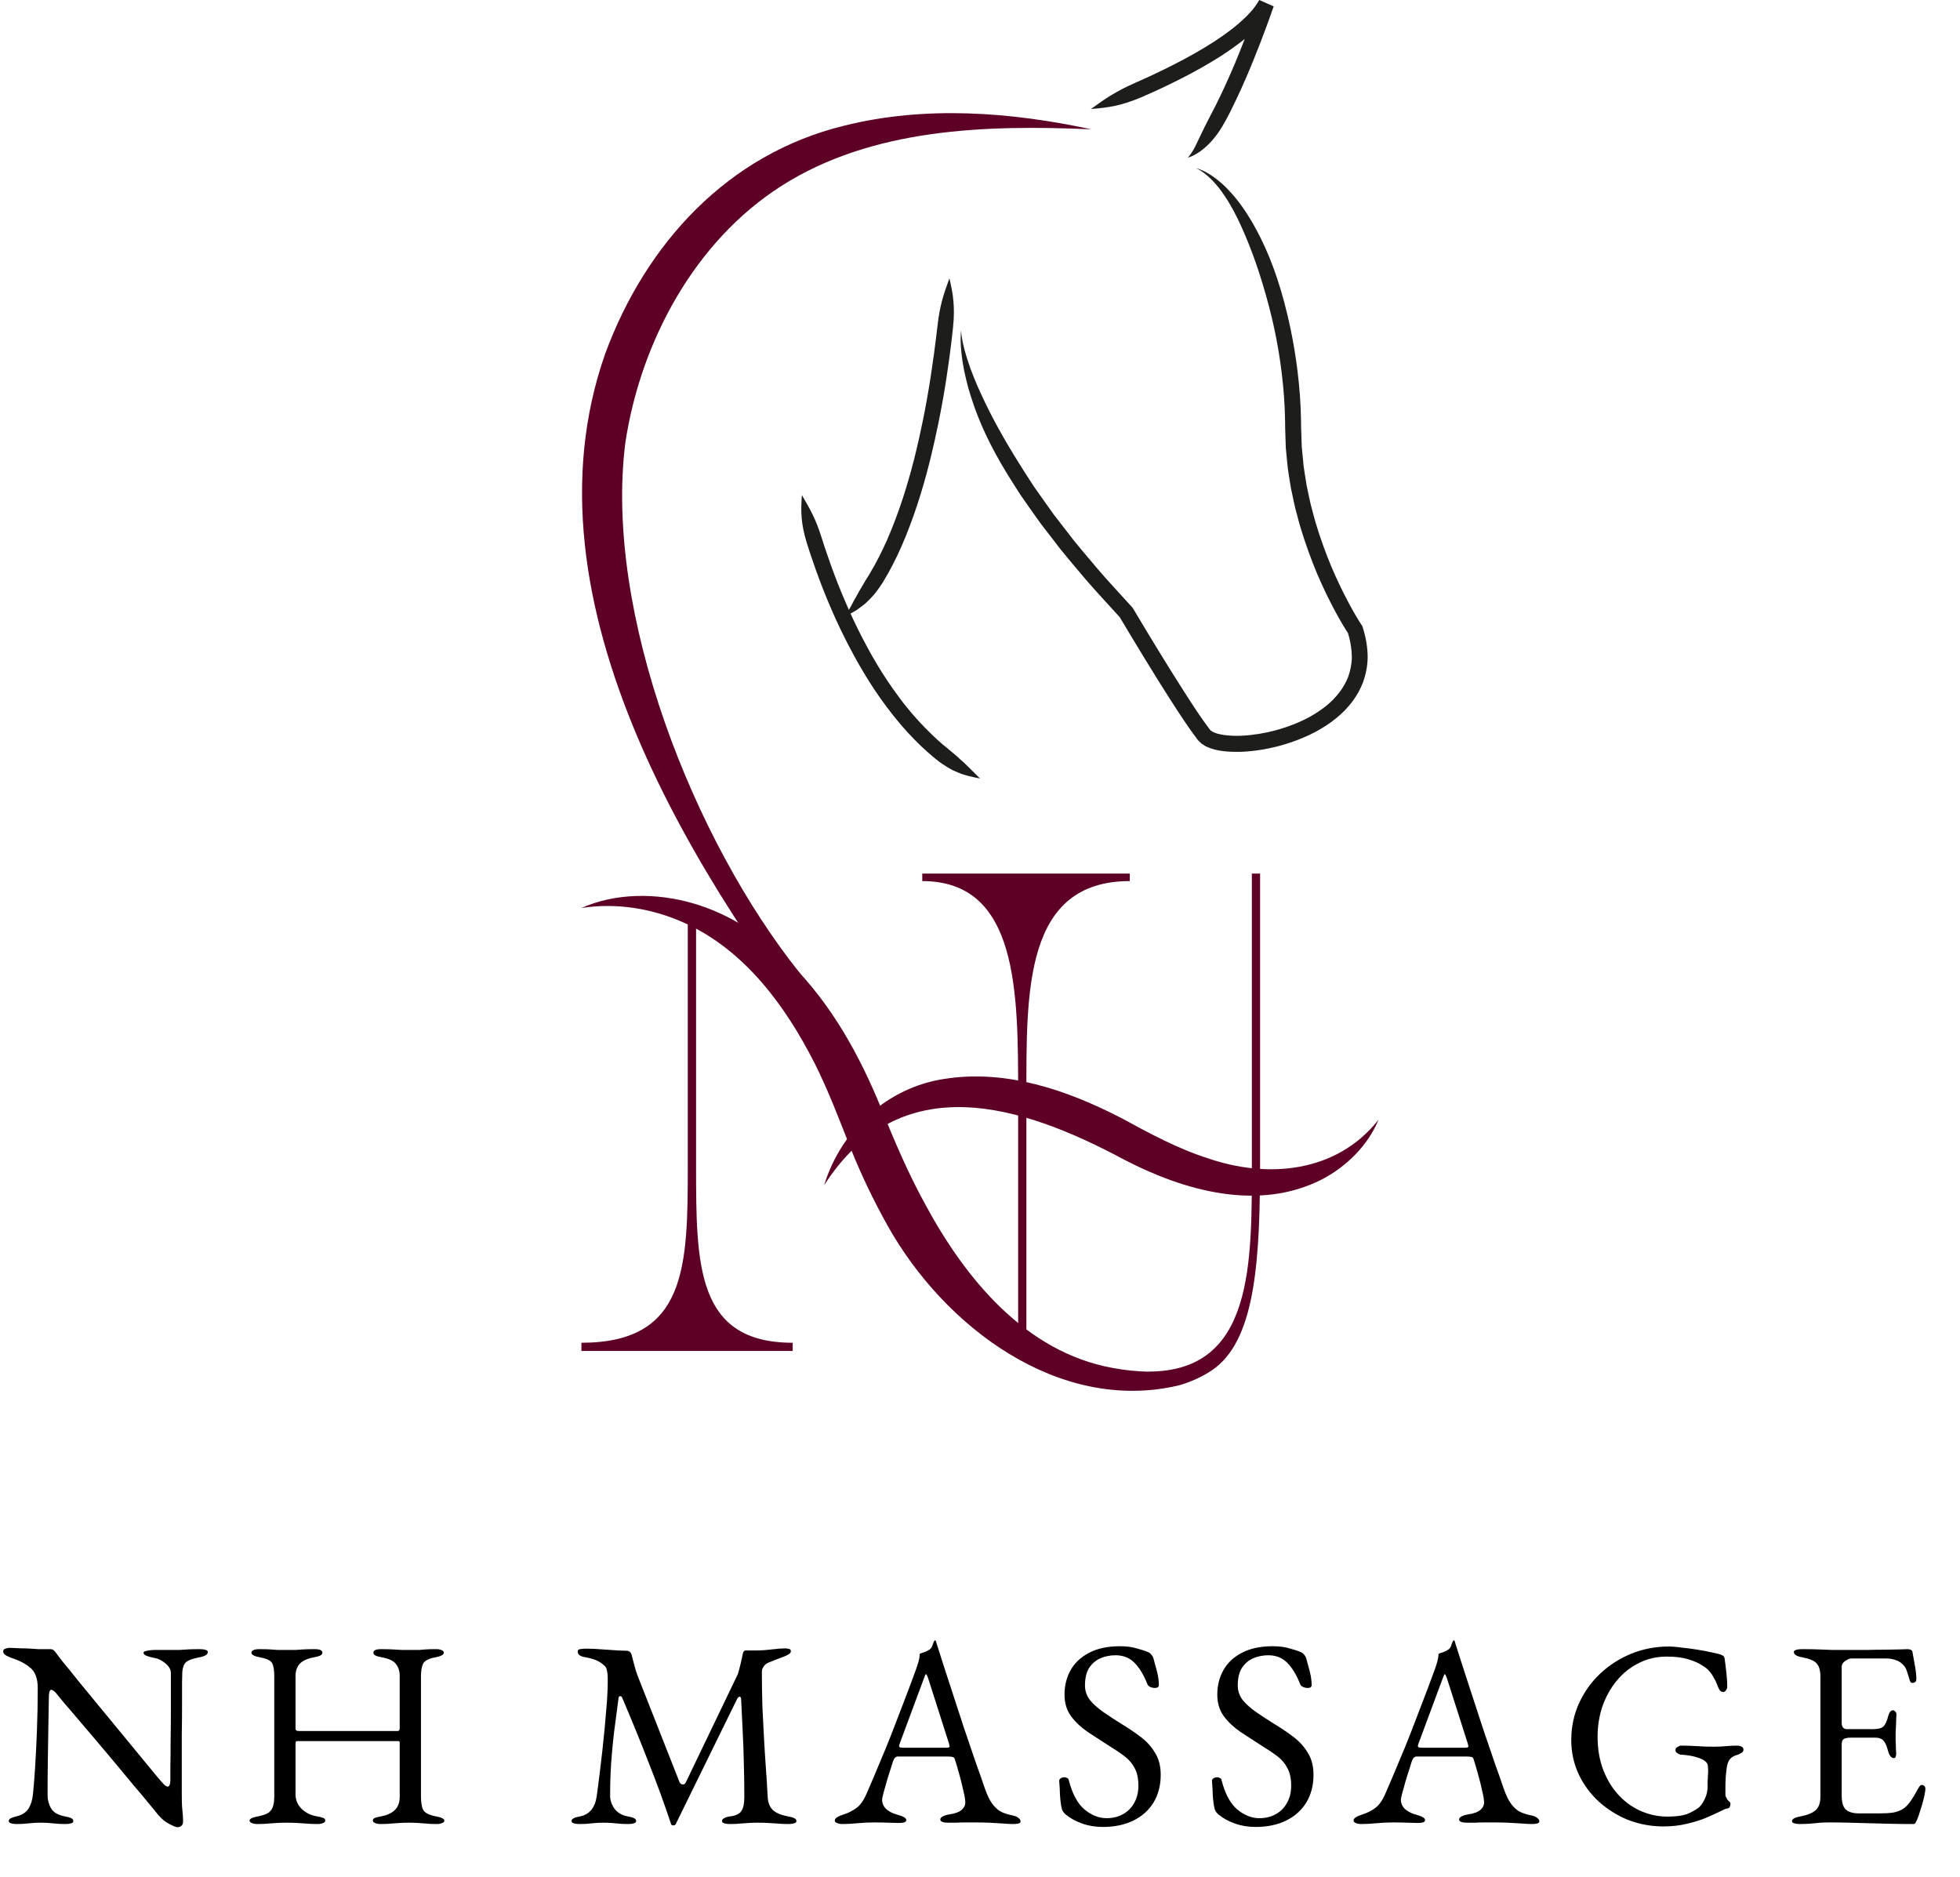
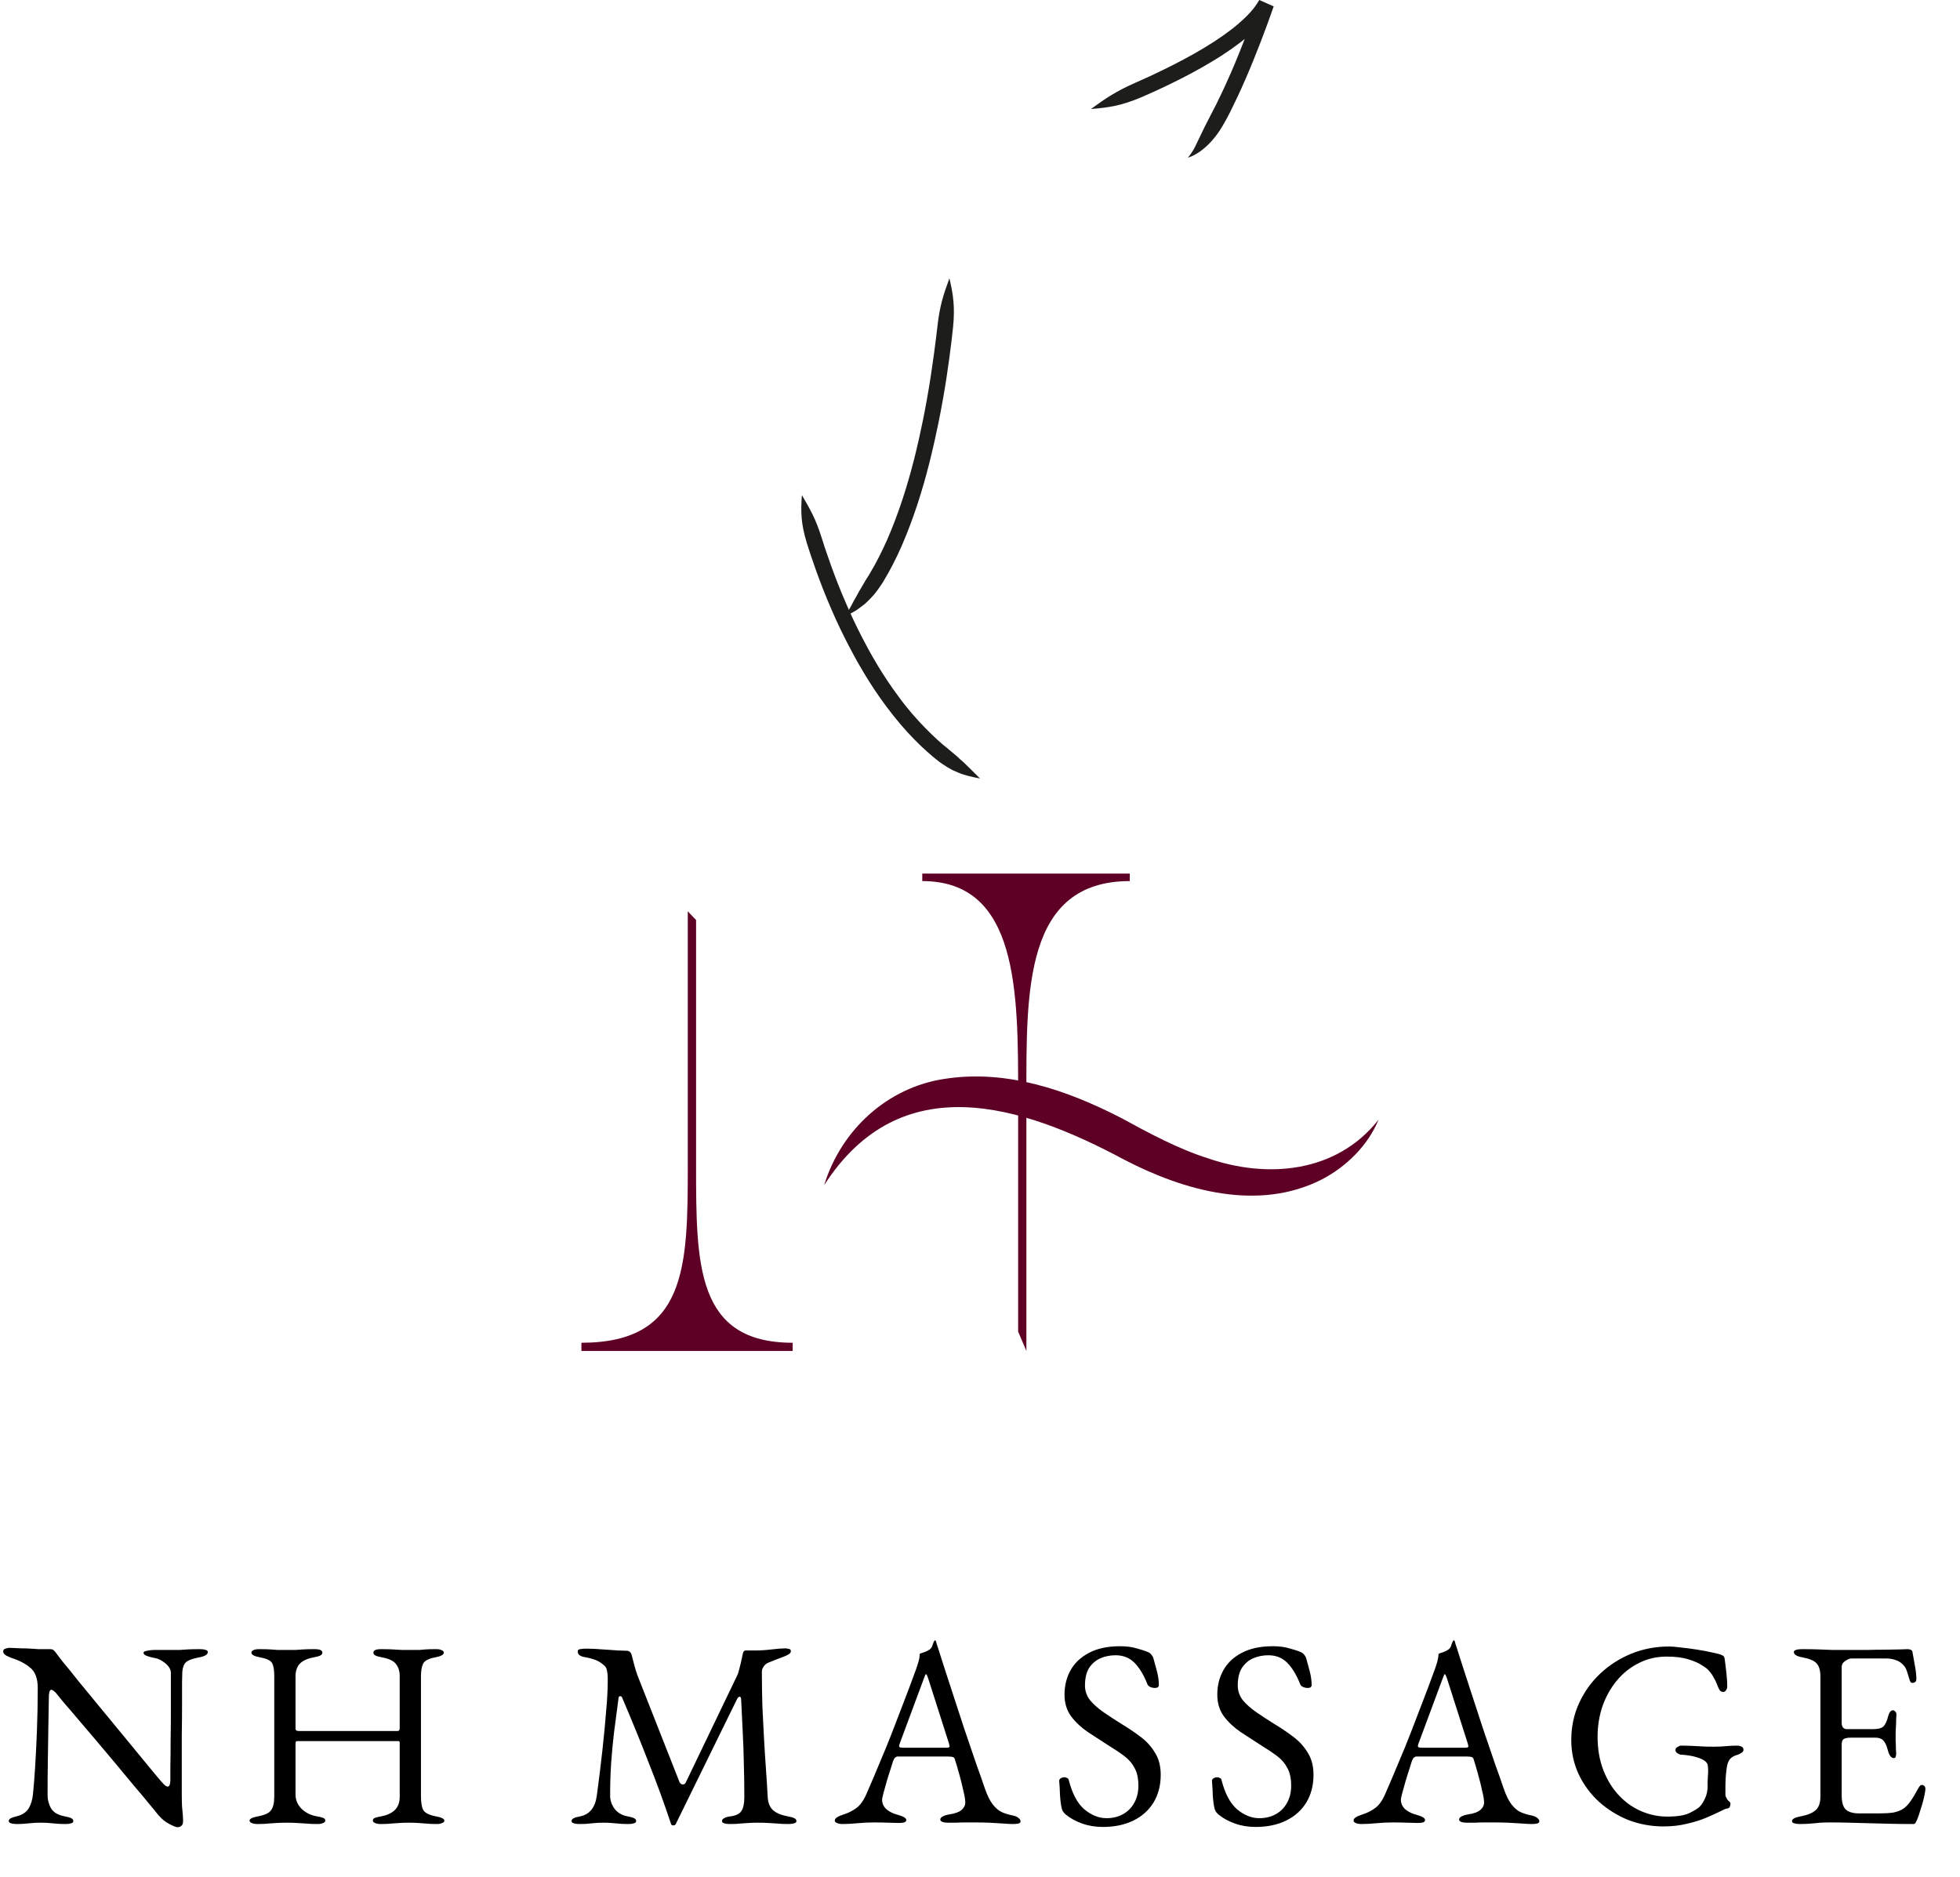
<svg xmlns="http://www.w3.org/2000/svg" width="118" height="113" viewBox="0 0 118 113" fill="none">
  <path d="M65.666 6.563C66.783 6.476 67.535 6.355 68.734 5.846C69.382 5.568 71.321 4.707 72.998 3.686C73.842 3.182 74.611 2.63 75.15 2.169C75.689 1.708 75.998 1.347 75.998 1.347C75.998 1.347 76.015 1.326 76.111 1.217C76.163 1.165 76.224 1.078 76.315 0.956C76.406 0.839 76.51 0.674 76.645 0.456L75.78 0.074C75.689 0.343 75.176 1.791 74.567 3.282C73.968 4.777 73.237 6.29 72.946 6.816C72.651 7.372 72.438 7.811 72.238 8.233C72.029 8.65 71.881 9.067 71.516 9.489C71.79 9.415 72.02 9.271 72.238 9.128C72.446 8.976 72.638 8.815 72.811 8.632C73.164 8.272 73.472 7.841 73.785 7.263C74.098 6.716 74.846 5.159 75.454 3.642C76.072 2.13 76.584 0.669 76.68 0.383L75.815 0C75.711 0.165 75.632 0.3 75.554 0.396C75.48 0.496 75.428 0.565 75.385 0.609C75.302 0.704 75.289 0.722 75.289 0.722C75.289 0.722 75.028 1.03 74.537 1.447C74.046 1.869 73.32 2.386 72.507 2.873C70.895 3.851 68.986 4.703 68.356 4.981C67.187 5.494 66.578 5.911 65.67 6.568L65.666 6.563Z" fill="#1D1D1B" />
-   <path d="M57.863 19.886C57.811 20.312 57.837 20.729 57.872 21.129C57.894 21.329 57.911 21.529 57.942 21.72C57.976 21.916 58.007 22.107 58.042 22.294C58.12 22.672 58.211 23.042 58.311 23.411C58.424 23.772 58.533 24.142 58.663 24.502C59.18 25.954 59.915 27.415 61.028 29.153C61.145 29.336 61.28 29.553 61.441 29.797C61.61 30.035 61.797 30.305 62.001 30.601C62.21 30.892 62.436 31.213 62.675 31.548C62.927 31.874 63.197 32.222 63.479 32.587C64.027 33.326 64.688 34.069 65.344 34.86C66.013 35.643 66.748 36.412 67.452 37.199L67.387 37.112C68.408 38.824 69.456 40.55 70.486 42.163C71.008 42.967 71.507 43.745 72.059 44.475L72.112 44.545C72.138 44.575 72.172 44.605 72.199 44.636C72.259 44.692 72.329 44.766 72.39 44.801L72.581 44.923C72.646 44.953 72.707 44.979 72.768 45.005C73.016 45.11 73.251 45.157 73.481 45.197C73.937 45.266 74.368 45.27 74.776 45.258C76.406 45.175 77.701 44.74 78.575 44.358C78.793 44.262 78.988 44.171 79.153 44.08C79.318 43.997 79.457 43.914 79.57 43.845C79.796 43.714 79.909 43.632 79.909 43.632C79.909 43.632 79.975 43.588 80.14 43.471C80.301 43.349 80.566 43.158 80.922 42.806C81.266 42.45 81.726 41.928 82.061 41.076C82.209 40.646 82.331 40.146 82.339 39.576C82.339 39.011 82.244 38.398 82.039 37.76L82.022 37.703L81.983 37.642C81.574 37.021 80.857 35.76 80.166 34.143C79.827 33.33 79.492 32.426 79.205 31.461C79.132 31.222 79.075 30.974 79.005 30.727C78.936 30.479 78.875 30.231 78.823 29.975C78.771 29.723 78.714 29.466 78.662 29.214C78.623 28.957 78.579 28.697 78.54 28.44C78.493 28.184 78.466 27.923 78.445 27.662C78.419 27.401 78.397 27.145 78.371 26.889C78.362 26.632 78.353 26.371 78.345 26.119C78.345 25.993 78.336 25.863 78.332 25.737C78.332 25.606 78.332 25.471 78.327 25.341C78.314 24.289 78.232 23.281 78.119 22.364C77.897 20.521 77.541 19.038 77.319 18.204C76.784 16.2 76.145 14.683 75.367 13.344C74.972 12.679 74.541 12.053 74.002 11.484C73.742 11.197 73.442 10.928 73.116 10.689C72.79 10.45 72.416 10.236 72.003 10.123C72.39 10.306 72.703 10.571 72.977 10.849C73.246 11.132 73.485 11.423 73.689 11.736C74.111 12.349 74.442 12.992 74.746 13.666C75.354 15.018 75.885 16.5 76.397 18.443C76.61 19.252 76.954 20.695 77.167 22.477C77.275 23.368 77.354 24.341 77.367 25.354C77.367 25.48 77.367 25.606 77.371 25.737C77.375 25.871 77.38 26.006 77.384 26.141C77.393 26.41 77.401 26.68 77.41 26.954C77.436 27.223 77.462 27.497 77.489 27.767C77.514 28.04 77.541 28.31 77.588 28.579C77.632 28.849 77.675 29.118 77.719 29.388C77.775 29.653 77.832 29.918 77.888 30.183C77.941 30.448 78.006 30.709 78.08 30.966C78.149 31.222 78.21 31.479 78.288 31.731C78.588 32.73 78.936 33.669 79.284 34.513C80.005 36.195 80.731 37.477 81.192 38.172L81.135 38.055C81.309 38.603 81.383 39.107 81.387 39.559C81.379 40.011 81.287 40.398 81.17 40.737C80.909 41.402 80.535 41.828 80.249 42.128C79.949 42.423 79.723 42.589 79.579 42.693C79.436 42.793 79.379 42.832 79.379 42.832C79.379 42.832 79.279 42.906 79.084 43.019C78.988 43.08 78.866 43.149 78.714 43.228C78.566 43.306 78.393 43.388 78.197 43.475C77.415 43.819 76.202 44.219 74.741 44.292C74.381 44.306 74.002 44.297 73.637 44.24C73.459 44.21 73.277 44.171 73.133 44.11C73.098 44.093 73.059 44.08 73.025 44.066C72.998 44.049 72.972 44.032 72.942 44.014C72.907 44.001 72.907 43.98 72.885 43.967C72.877 43.958 72.868 43.958 72.859 43.945L72.811 43.884C72.303 43.215 71.799 42.437 71.29 41.641C70.269 40.046 69.225 38.325 68.208 36.621L68.182 36.582L68.143 36.538C67.448 35.764 66.722 35.004 66.066 34.23C65.418 33.452 64.766 32.717 64.227 31.991C63.953 31.635 63.688 31.296 63.44 30.974C63.205 30.644 62.984 30.331 62.779 30.044C62.575 29.757 62.393 29.492 62.227 29.262C62.071 29.023 61.936 28.81 61.823 28.636C60.732 26.941 59.95 25.572 59.302 24.228C59.137 23.894 58.998 23.555 58.837 23.22C58.698 22.881 58.554 22.538 58.424 22.186C58.363 22.007 58.302 21.829 58.242 21.646C58.181 21.464 58.133 21.277 58.076 21.086C57.976 20.703 57.881 20.308 57.859 19.877L57.863 19.886Z" fill="#1D1D1B" />
  <path d="M48.279 29.796C48.201 30.814 48.222 31.509 48.557 32.635C48.74 33.248 49.344 35.065 50.052 36.677C50.744 38.294 51.539 39.694 51.539 39.694C51.539 39.694 51.587 39.781 51.674 39.937C51.765 40.089 51.895 40.311 52.052 40.58C52.373 41.111 52.83 41.828 53.365 42.536C53.895 43.249 54.495 43.962 55.055 44.523C55.608 45.092 56.107 45.51 56.364 45.714C56.594 45.909 56.82 46.053 57.033 46.183C57.142 46.248 57.246 46.309 57.346 46.361C57.455 46.409 57.559 46.457 57.663 46.501C58.076 46.679 58.507 46.77 59.002 46.866C58.641 46.501 58.346 46.218 58.037 45.914C57.959 45.84 57.881 45.77 57.794 45.701C57.716 45.623 57.633 45.549 57.542 45.47C57.359 45.318 57.168 45.157 56.955 44.979C56.472 44.61 55.121 43.354 54.125 41.971C53.612 41.293 53.173 40.606 52.86 40.094C52.708 39.833 52.582 39.624 52.495 39.472C52.413 39.32 52.365 39.237 52.365 39.237C52.365 39.237 51.596 37.886 50.926 36.303C50.235 34.734 49.644 32.952 49.461 32.357C49.118 31.257 48.788 30.679 48.275 29.801L48.279 29.796Z" fill="#1D1D1B" />
  <path d="M57.164 16.739C56.798 17.738 56.577 18.404 56.442 19.608C56.368 20.26 56.133 22.215 55.812 23.993C55.503 25.771 55.103 27.362 55.103 27.362C55.103 27.362 54.729 28.957 54.134 30.648C53.834 31.491 53.491 32.361 53.147 33.065C52.978 33.421 52.813 33.734 52.669 33.999C52.521 34.256 52.4 34.464 52.321 34.603C52.161 34.847 52.03 35.077 51.908 35.286C51.778 35.49 51.669 35.69 51.565 35.886C51.452 36.073 51.348 36.268 51.243 36.477C51.13 36.672 51.009 36.881 50.874 37.111C51.109 36.99 51.326 36.877 51.535 36.751C51.73 36.616 51.917 36.477 52.104 36.325C52.278 36.168 52.447 35.99 52.621 35.794C52.791 35.594 52.947 35.36 53.126 35.099C53.212 34.951 53.343 34.73 53.499 34.46C53.651 34.182 53.825 33.847 54.004 33.478C54.364 32.734 54.721 31.835 55.029 30.961C55.642 29.218 56.02 27.588 56.02 27.588C56.02 27.588 56.429 25.967 56.746 24.159C57.077 22.355 57.311 20.373 57.377 19.707C57.498 18.486 57.398 17.773 57.155 16.739H57.164Z" fill="#1D1D1B" />
  <path d="M41.907 55.385V70.146C41.907 76.144 41.907 80.835 47.723 80.835V81.33H35.004V80.835C41.364 80.835 41.407 76.236 41.407 70.146V54.863" fill="#5E0026" />
  <path d="M61.297 80.165V65.956C61.297 59.688 61.297 53.042 55.525 53.042V52.59H68.017V53.042C61.658 53.042 61.793 59.688 61.793 65.956V81.326" fill="#5E0026" />
  <path d="M83 67.395C82.352 68.973 81.048 70.233 79.605 70.99C75.785 72.954 71.299 71.694 67.687 69.816C61.536 66.517 54.234 64.174 49.618 71.346C50.674 67.93 53.504 65.456 56.846 64.952C60.567 64.361 64.231 65.613 67.535 67.321C69.208 68.234 70.934 69.164 72.733 69.734C76.271 70.951 80.448 70.642 83 67.399V67.395Z" fill="#5E0026" />
-   <path d="M73.203 82.317C75.615 80.408 75.863 75.697 75.863 69.794V52.59H75.367V69.794C75.367 76.062 75.502 82.569 69.143 82.569V82.577C68.43 82.56 67.722 82.49 67.013 82.356C61.736 81.408 58.12 76.983 55.703 72.502C54.673 70.628 53.834 68.659 53.034 66.677C51.735 63.5 50.052 60.457 47.588 57.993C45.949 56.354 43.932 55.007 41.69 54.372C39.525 53.746 37.065 53.746 35 54.663C37.117 54.328 39.316 54.694 41.251 55.58C44.849 57.223 47.284 60.553 49.035 63.991C49.857 65.621 50.561 67.473 51.23 69.181C51.865 70.754 52.6 72.289 53.43 73.771C56.846 79.887 63.753 85.081 70.921 83.412C71.29 83.325 72.398 82.951 73.194 82.321L73.203 82.317Z" fill="#5E0026" />
-   <path d="M50.922 64.548C41.985 53.151 31.14 36.316 36.439 21.286C38.882 14.662 43.815 9.276 50.818 7.568C55.708 6.342 60.871 6.746 65.709 7.785C59.354 7.507 52.508 7.716 47.058 11.184C41.807 14.527 38.564 20.595 37.647 26.654C36.356 36.951 41.776 50.604 48.153 58.58C51.7 63.018 48.54 60.214 49.844 62.57L50.917 64.552L50.922 64.548Z" fill="#5E0026" />
  <path d="M10.688 110C10.592 110 10.4 109.92 10.112 109.76C9.835 109.6 9.568 109.344 9.312 108.992C9.269 108.939 9.136 108.779 8.912 108.512C8.699 108.245 8.421 107.915 8.08 107.52C7.749 107.115 7.387 106.677 6.992 106.208C6.597 105.739 6.203 105.269 5.808 104.8C5.413 104.331 5.045 103.899 4.704 103.504C4.363 103.099 4.075 102.763 3.84 102.496C3.616 102.219 3.477 102.048 3.424 101.984C3.349 101.888 3.285 101.824 3.232 101.792C3.179 101.749 3.131 101.728 3.088 101.728C3.035 101.728 2.997 101.771 2.976 101.856C2.955 101.931 2.944 102 2.944 102.064C2.933 102.587 2.923 103.189 2.912 103.872C2.901 104.555 2.891 105.259 2.88 105.984C2.869 106.709 2.864 107.403 2.864 108.064C2.864 108.352 2.933 108.619 3.072 108.864C3.221 109.109 3.493 109.269 3.888 109.344C4.069 109.376 4.203 109.413 4.288 109.456C4.373 109.499 4.416 109.557 4.416 109.632C4.416 109.696 4.373 109.739 4.288 109.76C4.203 109.792 4.091 109.808 3.952 109.808C3.664 109.808 3.445 109.797 3.296 109.776C3.157 109.765 3.029 109.755 2.912 109.744C2.805 109.733 2.651 109.728 2.448 109.728C2.256 109.728 2.107 109.733 2 109.744C1.893 109.755 1.771 109.765 1.632 109.776C1.493 109.797 1.28 109.808 0.992 109.808C0.853 109.808 0.741 109.792 0.656 109.76C0.571 109.739 0.528 109.696 0.528 109.632C0.528 109.557 0.571 109.499 0.656 109.456C0.741 109.413 0.875 109.371 1.056 109.328C1.365 109.243 1.589 109.088 1.728 108.864C1.867 108.629 1.952 108.347 1.984 108.016C2.027 107.611 2.069 107.077 2.112 106.416C2.155 105.744 2.192 104.997 2.224 104.176C2.256 103.344 2.272 102.491 2.272 101.616C2.272 101.051 2.123 100.645 1.824 100.4C1.536 100.155 1.157 99.957 0.688 99.808C0.645 99.787 0.549 99.744 0.4 99.68C0.261 99.605 0.192 99.52 0.192 99.424C0.192 99.328 0.24 99.269 0.336 99.248C0.432 99.216 0.507 99.2 0.56 99.2C0.869 99.211 1.12 99.221 1.312 99.232C1.504 99.232 1.675 99.237 1.824 99.248C1.973 99.259 2.139 99.269 2.32 99.28C2.501 99.28 2.736 99.28 3.024 99.28C3.12 99.28 3.195 99.307 3.248 99.36C3.301 99.413 3.355 99.477 3.408 99.552C3.451 99.616 3.589 99.797 3.824 100.096C4.069 100.384 4.368 100.752 4.72 101.2C5.083 101.637 5.477 102.117 5.904 102.64C6.331 103.152 6.757 103.669 7.184 104.192C7.611 104.704 8.005 105.184 8.368 105.632C8.731 106.069 9.029 106.432 9.264 106.72C9.509 107.008 9.653 107.179 9.696 107.232C9.739 107.275 9.797 107.339 9.872 107.424C9.957 107.509 10.032 107.552 10.096 107.552C10.192 107.552 10.245 107.44 10.256 107.216C10.256 107.067 10.256 106.784 10.256 106.368C10.267 105.941 10.272 105.429 10.272 104.832C10.283 104.224 10.288 103.568 10.288 102.864C10.288 102.16 10.288 101.44 10.288 100.704C10.277 100.491 10.165 100.299 9.952 100.128C9.739 99.957 9.541 99.856 9.36 99.824C9.179 99.792 9.013 99.749 8.864 99.696C8.715 99.643 8.64 99.579 8.64 99.504C8.64 99.44 8.715 99.397 8.864 99.376C9.013 99.344 9.157 99.328 9.296 99.328C9.403 99.328 9.504 99.328 9.6 99.328C9.707 99.328 9.808 99.328 9.904 99.328C10.011 99.328 10.112 99.328 10.208 99.328C10.464 99.328 10.667 99.328 10.816 99.328C10.965 99.317 11.125 99.307 11.296 99.296C11.477 99.285 11.728 99.28 12.048 99.28C12.187 99.28 12.299 99.296 12.384 99.328C12.469 99.349 12.512 99.392 12.512 99.456C12.512 99.605 12.336 99.712 11.984 99.776C11.589 99.851 11.328 99.947 11.2 100.064C11.072 100.181 10.997 100.373 10.976 100.64C10.976 100.693 10.971 100.901 10.96 101.264C10.96 101.627 10.96 102.085 10.96 102.64C10.96 103.195 10.955 103.792 10.944 104.432C10.944 105.072 10.944 105.712 10.944 106.352C10.944 106.981 10.944 107.547 10.944 108.048C10.944 108.304 10.949 108.539 10.96 108.752C10.981 108.955 10.997 109.131 11.008 109.28C11.019 109.419 11.024 109.525 11.024 109.6C11.024 109.771 10.987 109.877 10.912 109.92C10.848 109.973 10.773 110 10.688 110ZM15.488 109.808C15.349 109.808 15.237 109.787 15.152 109.744C15.066 109.712 15.024 109.664 15.024 109.6C15.024 109.493 15.194 109.408 15.536 109.344C15.941 109.269 16.203 109.147 16.32 108.976C16.448 108.805 16.512 108.528 16.512 108.144V100.912C16.512 100.539 16.469 100.277 16.384 100.128C16.309 99.968 16.069 99.851 15.664 99.776C15.312 99.712 15.136 99.616 15.136 99.488C15.136 99.424 15.173 99.376 15.248 99.344C15.322 99.301 15.44 99.28 15.6 99.28C15.888 99.28 16.112 99.285 16.272 99.296C16.432 99.307 16.581 99.317 16.72 99.328C16.858 99.328 17.035 99.328 17.248 99.328C17.472 99.328 17.653 99.328 17.792 99.328C17.941 99.317 18.096 99.307 18.256 99.296C18.427 99.285 18.656 99.28 18.944 99.28C19.253 99.28 19.408 99.349 19.408 99.488C19.408 99.563 19.365 99.621 19.28 99.664C19.195 99.707 19.061 99.744 18.88 99.776C18.485 99.851 18.203 99.984 18.032 100.176C17.872 100.357 17.792 100.603 17.792 100.912V104.064C17.792 104.128 17.819 104.171 17.872 104.192C17.925 104.203 17.973 104.208 18.016 104.208H23.952C24.026 104.208 24.064 104.144 24.064 104.016V100.896C24.064 100.608 23.989 100.368 23.84 100.176C23.691 99.984 23.413 99.851 23.008 99.776C22.826 99.744 22.693 99.707 22.608 99.664C22.523 99.621 22.48 99.563 22.48 99.488C22.48 99.349 22.634 99.28 22.944 99.28C23.232 99.28 23.466 99.285 23.648 99.296C23.84 99.307 24.021 99.317 24.192 99.328C24.363 99.328 24.565 99.328 24.8 99.328C24.992 99.328 25.141 99.328 25.248 99.328C25.355 99.317 25.477 99.307 25.616 99.296C25.755 99.285 25.968 99.28 26.256 99.28C26.405 99.28 26.517 99.301 26.592 99.344C26.677 99.376 26.72 99.424 26.72 99.488C26.72 99.616 26.544 99.712 26.192 99.776C25.797 99.851 25.557 99.979 25.472 100.16C25.387 100.341 25.344 100.587 25.344 100.896V108.128C25.344 108.523 25.392 108.805 25.488 108.976C25.595 109.147 25.845 109.269 26.24 109.344C26.581 109.408 26.752 109.493 26.752 109.6C26.752 109.664 26.709 109.712 26.624 109.744C26.538 109.787 26.427 109.808 26.288 109.808C26 109.808 25.776 109.797 25.616 109.776C25.456 109.765 25.306 109.755 25.168 109.744C25.029 109.733 24.848 109.728 24.624 109.728C24.4 109.728 24.213 109.733 24.064 109.744C23.925 109.755 23.77 109.765 23.6 109.776C23.429 109.797 23.2 109.808 22.912 109.808C22.773 109.808 22.661 109.787 22.576 109.744C22.491 109.712 22.448 109.664 22.448 109.6C22.448 109.525 22.485 109.472 22.56 109.44C22.645 109.408 22.779 109.376 22.96 109.344C23.301 109.28 23.568 109.157 23.76 108.976C23.962 108.784 24.064 108.517 24.064 108.176V105.056C24.064 105.003 24.064 104.949 24.064 104.896C24.064 104.843 24.037 104.816 23.984 104.816H17.872C17.819 104.816 17.792 104.875 17.792 104.992V108.032C17.792 108.363 17.915 108.651 18.16 108.896C18.405 109.131 18.709 109.28 19.072 109.344C19.253 109.376 19.381 109.408 19.456 109.44C19.541 109.472 19.584 109.525 19.584 109.6C19.584 109.664 19.541 109.712 19.456 109.744C19.37 109.787 19.259 109.808 19.12 109.808C18.832 109.808 18.592 109.797 18.4 109.776C18.218 109.765 18.043 109.755 17.872 109.744C17.701 109.733 17.493 109.728 17.248 109.728C17.024 109.728 16.832 109.733 16.672 109.744C16.523 109.755 16.357 109.765 16.176 109.776C16.005 109.797 15.776 109.808 15.488 109.808ZM34.876 109.808C34.737 109.808 34.626 109.792 34.54 109.76C34.455 109.739 34.412 109.696 34.412 109.632C34.412 109.557 34.455 109.499 34.54 109.456C34.626 109.413 34.759 109.376 34.94 109.344C35.207 109.291 35.425 109.163 35.596 108.96C35.767 108.757 35.879 108.469 35.932 108.096C36.06 107.136 36.172 106.224 36.268 105.36C36.364 104.485 36.439 103.701 36.492 103.008C36.556 102.304 36.588 101.728 36.588 101.28C36.588 101.195 36.588 101.104 36.588 101.008C36.588 100.912 36.583 100.827 36.572 100.752C36.562 100.667 36.545 100.581 36.524 100.496C36.503 100.4 36.439 100.309 36.332 100.224C36.14 100.064 35.953 99.957 35.772 99.904C35.591 99.84 35.377 99.787 35.132 99.744C35.026 99.723 34.94 99.685 34.876 99.632C34.812 99.568 34.78 99.499 34.78 99.424C34.78 99.339 34.828 99.291 34.924 99.28C35.031 99.259 35.164 99.248 35.324 99.248C35.431 99.248 35.591 99.253 35.804 99.264C36.028 99.275 36.268 99.291 36.524 99.312C36.78 99.333 37.015 99.349 37.228 99.36C37.452 99.371 37.617 99.376 37.724 99.376C37.799 99.376 37.863 99.397 37.916 99.44C37.969 99.483 38.007 99.547 38.028 99.632C38.081 99.824 38.135 100.027 38.188 100.24C38.242 100.453 38.306 100.661 38.38 100.864L40.908 107.28C40.94 107.355 40.999 107.403 41.084 107.424C41.169 107.435 41.233 107.403 41.276 107.328L44.428 100.768C44.481 100.587 44.535 100.384 44.588 100.16C44.642 99.936 44.684 99.739 44.716 99.568C44.748 99.429 44.801 99.36 44.876 99.36H45.452C45.772 99.36 46.108 99.339 46.46 99.296C46.823 99.253 47.095 99.232 47.276 99.232C47.33 99.232 47.399 99.243 47.484 99.264C47.569 99.275 47.612 99.317 47.612 99.392C47.612 99.467 47.58 99.525 47.516 99.568C47.463 99.611 47.356 99.664 47.196 99.728C47.057 99.781 46.903 99.84 46.732 99.904C46.562 99.968 46.401 100.032 46.252 100.096C46.145 100.139 46.055 100.213 45.98 100.32C45.906 100.416 45.868 100.523 45.868 100.64C45.868 101.387 45.879 102.091 45.9 102.752C45.932 103.403 45.964 104.032 45.996 104.64C46.028 105.237 46.066 105.829 46.108 106.416C46.151 107.003 46.188 107.6 46.22 108.208C46.242 108.539 46.348 108.795 46.54 108.976C46.732 109.147 47.026 109.269 47.42 109.344C47.602 109.376 47.735 109.413 47.82 109.456C47.906 109.499 47.948 109.557 47.948 109.632C47.948 109.696 47.906 109.739 47.82 109.76C47.735 109.792 47.623 109.808 47.484 109.808C47.196 109.808 46.956 109.797 46.764 109.776C46.583 109.765 46.407 109.755 46.236 109.744C46.066 109.733 45.858 109.728 45.612 109.728C45.399 109.728 45.218 109.733 45.068 109.744C44.929 109.755 44.775 109.765 44.604 109.776C44.444 109.797 44.22 109.808 43.932 109.808C43.794 109.808 43.681 109.792 43.596 109.76C43.511 109.739 43.468 109.696 43.468 109.632C43.468 109.557 43.511 109.499 43.596 109.456C43.681 109.403 43.815 109.365 43.996 109.344C44.306 109.301 44.519 109.195 44.636 109.024C44.754 108.843 44.812 108.565 44.812 108.192C44.812 107.424 44.801 106.731 44.78 106.112C44.77 105.493 44.748 104.885 44.716 104.288C44.684 103.68 44.652 103.019 44.62 102.304C44.609 102.187 44.578 102.133 44.524 102.144C44.471 102.144 44.417 102.197 44.364 102.304L40.684 109.808C40.663 109.861 40.615 109.888 40.54 109.888C40.465 109.899 40.417 109.867 40.396 109.792C39.98 108.544 39.532 107.317 39.052 106.112C38.583 104.896 38.05 103.589 37.452 102.192C37.431 102.139 37.394 102.112 37.34 102.112C37.287 102.112 37.255 102.139 37.244 102.192C37.148 102.939 37.057 103.627 36.972 104.256C36.898 104.875 36.839 105.488 36.796 106.096C36.754 106.704 36.732 107.371 36.732 108.096C36.732 108.384 36.823 108.651 37.004 108.896C37.185 109.131 37.441 109.28 37.772 109.344C37.953 109.376 38.087 109.413 38.172 109.456C38.258 109.499 38.3 109.557 38.3 109.632C38.3 109.696 38.258 109.739 38.172 109.76C38.087 109.792 37.975 109.808 37.836 109.808C37.548 109.808 37.33 109.797 37.18 109.776C37.041 109.765 36.913 109.755 36.796 109.744C36.69 109.733 36.535 109.728 36.332 109.728C36.14 109.728 35.991 109.733 35.884 109.744C35.778 109.755 35.655 109.765 35.516 109.776C35.377 109.797 35.164 109.808 34.876 109.808ZM50.722 109.808C50.583 109.808 50.471 109.787 50.386 109.744C50.301 109.712 50.258 109.664 50.258 109.6C50.258 109.525 50.301 109.461 50.386 109.408C50.482 109.344 50.615 109.285 50.786 109.232C51.063 109.147 51.319 109.019 51.554 108.848C51.789 108.677 51.991 108.395 52.162 108C52.461 107.317 52.733 106.677 52.978 106.08C53.234 105.483 53.474 104.896 53.698 104.32C53.922 103.744 54.151 103.147 54.386 102.528C54.631 101.899 54.887 101.216 55.154 100.48C55.207 100.331 55.255 100.181 55.298 100.032C55.341 99.883 55.367 99.723 55.378 99.552C55.474 99.52 55.57 99.488 55.666 99.456C55.762 99.424 55.858 99.376 55.954 99.312C56.05 99.248 56.114 99.152 56.146 99.024C56.189 98.896 56.226 98.811 56.258 98.768C56.269 98.757 56.279 98.752 56.29 98.752C56.311 98.752 56.327 98.763 56.338 98.784C56.359 98.827 56.375 98.88 56.386 98.944C56.407 99.008 56.429 99.072 56.45 99.136C56.706 99.947 56.973 100.773 57.25 101.616C57.527 102.459 57.794 103.275 58.05 104.064C58.317 104.843 58.557 105.547 58.77 106.176C58.994 106.795 59.17 107.296 59.298 107.68C59.447 108.107 59.607 108.427 59.778 108.64C59.949 108.853 60.125 109.003 60.306 109.088C60.498 109.173 60.701 109.237 60.914 109.28C61.095 109.312 61.229 109.365 61.314 109.44C61.399 109.504 61.442 109.573 61.442 109.648C61.442 109.712 61.399 109.755 61.314 109.776C61.229 109.797 61.117 109.808 60.978 109.808C60.829 109.808 60.626 109.797 60.37 109.776C60.114 109.765 59.842 109.749 59.554 109.728C59.266 109.717 58.999 109.712 58.754 109.712C58.551 109.712 58.343 109.712 58.13 109.712C57.917 109.712 57.719 109.717 57.538 109.728C57.357 109.728 57.202 109.728 57.074 109.728C56.935 109.728 56.823 109.712 56.738 109.68C56.653 109.648 56.61 109.6 56.61 109.536C56.61 109.461 56.663 109.397 56.77 109.344C56.877 109.291 56.999 109.253 57.138 109.232C57.49 109.179 57.741 109.088 57.89 108.96C58.039 108.832 58.114 108.683 58.114 108.512C58.114 108.352 58.077 108.123 58.002 107.824C57.938 107.515 57.858 107.189 57.762 106.848C57.666 106.496 57.575 106.187 57.49 105.92C57.469 105.835 57.426 105.787 57.362 105.776C57.309 105.755 57.207 105.744 57.058 105.744H54.034C53.991 105.744 53.943 105.765 53.89 105.808C53.847 105.84 53.805 105.915 53.762 106.032C53.73 106.139 53.677 106.309 53.602 106.544C53.527 106.768 53.453 107.008 53.378 107.264C53.303 107.52 53.239 107.749 53.186 107.952C53.133 108.155 53.106 108.283 53.106 108.336C53.106 108.571 53.197 108.768 53.378 108.928C53.559 109.077 53.778 109.184 54.034 109.248C54.386 109.344 54.562 109.451 54.562 109.568C54.562 109.632 54.519 109.68 54.434 109.712C54.349 109.733 54.237 109.744 54.098 109.744C53.959 109.744 53.757 109.739 53.49 109.728C53.223 109.717 52.941 109.712 52.642 109.712C52.29 109.712 51.949 109.728 51.618 109.76C51.287 109.792 50.989 109.808 50.722 109.808ZM54.466 105.216H56.946C57.095 105.216 57.17 105.189 57.17 105.136C57.17 105.115 57.165 105.093 57.154 105.072C57.154 105.04 57.149 105.008 57.138 104.976L55.89 101.072C55.826 100.88 55.778 100.784 55.746 100.784C55.725 100.784 55.682 100.875 55.618 101.056L54.162 104.976C54.141 105.04 54.13 105.083 54.13 105.104C54.13 105.157 54.157 105.189 54.21 105.2C54.274 105.211 54.359 105.216 54.466 105.216ZM66.392 109.984C65.944 109.984 65.528 109.915 65.144 109.776C64.771 109.648 64.435 109.461 64.136 109.216C64.094 109.173 64.051 109.125 64.008 109.072C63.976 109.019 63.95 108.96 63.928 108.896C63.875 108.683 63.837 108.405 63.816 108.064C63.806 107.723 63.789 107.44 63.768 107.216C63.768 107.141 63.8 107.088 63.864 107.056C63.928 107.013 64.003 106.992 64.088 106.992C64.141 106.992 64.195 107.008 64.248 107.04C64.302 107.061 64.334 107.104 64.344 107.168C64.558 107.989 64.872 108.576 65.288 108.928C65.715 109.28 66.157 109.456 66.616 109.456C66.99 109.456 67.32 109.376 67.608 109.216C67.896 109.056 68.12 108.832 68.28 108.544C68.451 108.245 68.536 107.899 68.536 107.504C68.536 107.067 68.462 106.715 68.312 106.448C68.174 106.171 67.971 105.931 67.704 105.728C67.438 105.525 67.112 105.307 66.728 105.072C66.312 104.805 65.901 104.539 65.496 104.272C65.091 103.995 64.755 103.68 64.488 103.328C64.222 102.965 64.088 102.528 64.088 102.016C64.088 101.472 64.211 100.981 64.456 100.544C64.701 100.107 65.07 99.76 65.56 99.504C66.061 99.237 66.686 99.104 67.432 99.104C67.816 99.104 68.147 99.147 68.424 99.232C68.712 99.307 68.942 99.381 69.112 99.456C69.198 99.488 69.267 99.541 69.32 99.616C69.384 99.691 69.427 99.771 69.448 99.856C69.512 100.08 69.582 100.336 69.656 100.624C69.731 100.912 69.768 101.184 69.768 101.44C69.768 101.557 69.688 101.616 69.528 101.616C69.432 101.616 69.336 101.595 69.24 101.552C69.155 101.509 69.102 101.456 69.08 101.392C68.856 100.827 68.595 100.395 68.296 100.096C67.998 99.797 67.619 99.648 67.16 99.648C66.84 99.648 66.541 99.707 66.264 99.824C65.987 99.941 65.757 100.133 65.576 100.4C65.406 100.667 65.32 101.024 65.32 101.472C65.32 101.792 65.421 102.085 65.624 102.352C65.838 102.608 66.115 102.853 66.456 103.088C66.797 103.323 67.165 103.563 67.56 103.808C67.933 104.032 68.296 104.277 68.648 104.544C69.011 104.811 69.304 105.131 69.528 105.504C69.763 105.867 69.88 106.315 69.88 106.848C69.88 107.477 69.736 108.032 69.448 108.512C69.16 108.981 68.755 109.344 68.232 109.6C67.71 109.856 67.096 109.984 66.392 109.984ZM75.59 109.984C75.142 109.984 74.726 109.915 74.342 109.776C73.968 109.648 73.632 109.461 73.334 109.216C73.291 109.173 73.248 109.125 73.206 109.072C73.174 109.019 73.147 108.96 73.126 108.896C73.072 108.683 73.035 108.405 73.014 108.064C73.003 107.723 72.987 107.44 72.966 107.216C72.966 107.141 72.998 107.088 73.062 107.056C73.126 107.013 73.2 106.992 73.286 106.992C73.339 106.992 73.392 107.008 73.446 107.04C73.499 107.061 73.531 107.104 73.542 107.168C73.755 107.989 74.07 108.576 74.486 108.928C74.912 109.28 75.355 109.456 75.814 109.456C76.187 109.456 76.518 109.376 76.806 109.216C77.094 109.056 77.318 108.832 77.478 108.544C77.648 108.245 77.734 107.899 77.734 107.504C77.734 107.067 77.659 106.715 77.51 106.448C77.371 106.171 77.168 105.931 76.902 105.728C76.635 105.525 76.31 105.307 75.926 105.072C75.51 104.805 75.099 104.539 74.694 104.272C74.288 103.995 73.952 103.68 73.686 103.328C73.419 102.965 73.286 102.528 73.286 102.016C73.286 101.472 73.408 100.981 73.654 100.544C73.899 100.107 74.267 99.76 74.758 99.504C75.259 99.237 75.883 99.104 76.63 99.104C77.014 99.104 77.344 99.147 77.622 99.232C77.91 99.307 78.139 99.381 78.31 99.456C78.395 99.488 78.464 99.541 78.518 99.616C78.582 99.691 78.624 99.771 78.646 99.856C78.71 100.08 78.779 100.336 78.854 100.624C78.928 100.912 78.966 101.184 78.966 101.44C78.966 101.557 78.886 101.616 78.726 101.616C78.63 101.616 78.534 101.595 78.438 101.552C78.352 101.509 78.299 101.456 78.278 101.392C78.054 100.827 77.792 100.395 77.494 100.096C77.195 99.797 76.816 99.648 76.358 99.648C76.038 99.648 75.739 99.707 75.462 99.824C75.184 99.941 74.955 100.133 74.774 100.4C74.603 100.667 74.518 101.024 74.518 101.472C74.518 101.792 74.619 102.085 74.822 102.352C75.035 102.608 75.312 102.853 75.654 103.088C75.995 103.323 76.363 103.563 76.758 103.808C77.131 104.032 77.494 104.277 77.846 104.544C78.208 104.811 78.502 105.131 78.726 105.504C78.96 105.867 79.078 106.315 79.078 106.848C79.078 107.477 78.934 108.032 78.646 108.512C78.358 108.981 77.952 109.344 77.43 109.6C76.907 109.856 76.294 109.984 75.59 109.984ZM81.955 109.808C81.817 109.808 81.704 109.787 81.619 109.744C81.534 109.712 81.491 109.664 81.491 109.6C81.491 109.525 81.534 109.461 81.619 109.408C81.715 109.344 81.849 109.285 82.019 109.232C82.296 109.147 82.552 109.019 82.787 108.848C83.022 108.677 83.225 108.395 83.395 108C83.694 107.317 83.966 106.677 84.211 106.08C84.467 105.483 84.707 104.896 84.931 104.32C85.155 103.744 85.385 103.147 85.619 102.528C85.865 101.899 86.121 101.216 86.387 100.48C86.441 100.331 86.489 100.181 86.531 100.032C86.574 99.883 86.6 99.723 86.611 99.552C86.707 99.52 86.803 99.488 86.899 99.456C86.995 99.424 87.091 99.376 87.187 99.312C87.283 99.248 87.347 99.152 87.379 99.024C87.422 98.896 87.459 98.811 87.491 98.768C87.502 98.757 87.513 98.752 87.523 98.752C87.544 98.752 87.561 98.763 87.571 98.784C87.593 98.827 87.609 98.88 87.619 98.944C87.641 99.008 87.662 99.072 87.683 99.136C87.939 99.947 88.206 100.773 88.483 101.616C88.76 102.459 89.027 103.275 89.283 104.064C89.55 104.843 89.79 105.547 90.003 106.176C90.227 106.795 90.403 107.296 90.531 107.68C90.68 108.107 90.841 108.427 91.011 108.64C91.182 108.853 91.358 109.003 91.539 109.088C91.731 109.173 91.934 109.237 92.147 109.28C92.329 109.312 92.462 109.365 92.547 109.44C92.632 109.504 92.675 109.573 92.675 109.648C92.675 109.712 92.632 109.755 92.547 109.776C92.462 109.797 92.35 109.808 92.211 109.808C92.062 109.808 91.859 109.797 91.603 109.776C91.347 109.765 91.075 109.749 90.787 109.728C90.499 109.717 90.233 109.712 89.987 109.712C89.784 109.712 89.576 109.712 89.363 109.712C89.15 109.712 88.953 109.717 88.771 109.728C88.59 109.728 88.435 109.728 88.307 109.728C88.168 109.728 88.056 109.712 87.971 109.68C87.886 109.648 87.843 109.6 87.843 109.536C87.843 109.461 87.897 109.397 88.003 109.344C88.11 109.291 88.233 109.253 88.371 109.232C88.723 109.179 88.974 109.088 89.123 108.96C89.272 108.832 89.347 108.683 89.347 108.512C89.347 108.352 89.31 108.123 89.235 107.824C89.171 107.515 89.091 107.189 88.995 106.848C88.899 106.496 88.808 106.187 88.723 105.92C88.702 105.835 88.659 105.787 88.595 105.776C88.542 105.755 88.441 105.744 88.291 105.744H85.267C85.225 105.744 85.177 105.765 85.123 105.808C85.081 105.84 85.038 105.915 84.995 106.032C84.963 106.139 84.91 106.309 84.835 106.544C84.76 106.768 84.686 107.008 84.611 107.264C84.537 107.52 84.472 107.749 84.419 107.952C84.366 108.155 84.339 108.283 84.339 108.336C84.339 108.571 84.43 108.768 84.611 108.928C84.793 109.077 85.011 109.184 85.267 109.248C85.619 109.344 85.795 109.451 85.795 109.568C85.795 109.632 85.752 109.68 85.667 109.712C85.582 109.733 85.47 109.744 85.331 109.744C85.192 109.744 84.99 109.739 84.723 109.728C84.457 109.717 84.174 109.712 83.875 109.712C83.523 109.712 83.182 109.728 82.851 109.76C82.52 109.792 82.222 109.808 81.955 109.808ZM85.699 105.216H88.179C88.329 105.216 88.403 105.189 88.403 105.136C88.403 105.115 88.398 105.093 88.387 105.072C88.387 105.04 88.382 105.008 88.371 104.976L87.123 101.072C87.059 100.88 87.011 100.784 86.979 100.784C86.958 100.784 86.915 100.875 86.851 101.056L85.395 104.976C85.374 105.04 85.363 105.083 85.363 105.104C85.363 105.157 85.39 105.189 85.443 105.2C85.507 105.211 85.593 105.216 85.699 105.216ZM100.149 109.952C99.413 109.952 98.709 109.824 98.037 109.568C97.376 109.301 96.784 108.933 96.261 108.464C95.749 107.995 95.344 107.445 95.045 106.816C94.746 106.176 94.597 105.488 94.597 104.752C94.597 103.963 94.751 103.227 95.061 102.544C95.37 101.861 95.797 101.264 96.341 100.752C96.885 100.24 97.509 99.84 98.213 99.552C98.927 99.264 99.685 99.12 100.485 99.12C100.666 99.12 100.912 99.141 101.221 99.184C101.541 99.216 101.866 99.259 102.197 99.312C102.538 99.365 102.842 99.424 103.109 99.488C103.386 99.541 103.578 99.595 103.685 99.648C103.738 99.669 103.77 99.696 103.781 99.728C103.802 99.749 103.818 99.787 103.829 99.84C103.872 100.149 103.909 100.459 103.941 100.768C103.973 101.067 103.989 101.323 103.989 101.536C103.989 101.611 103.962 101.685 103.909 101.76C103.866 101.824 103.813 101.856 103.749 101.856C103.642 101.856 103.562 101.808 103.509 101.712C103.456 101.616 103.413 101.52 103.381 101.424C103.317 101.253 103.248 101.109 103.173 100.992C103.109 100.864 103.013 100.725 102.885 100.576C102.821 100.491 102.682 100.384 102.469 100.256C102.266 100.117 101.989 99.995 101.637 99.888C101.285 99.781 100.853 99.728 100.341 99.728C99.722 99.728 99.157 99.861 98.645 100.128C98.133 100.384 97.69 100.741 97.317 101.2C96.954 101.648 96.671 102.16 96.469 102.736C96.277 103.312 96.181 103.915 96.181 104.544C96.181 105.301 96.298 105.979 96.533 106.576C96.767 107.173 97.082 107.68 97.477 108.096C97.871 108.512 98.32 108.827 98.821 109.04C99.322 109.253 99.84 109.36 100.373 109.36C100.992 109.36 101.445 109.285 101.733 109.136C102.032 108.987 102.229 108.864 102.325 108.768C102.442 108.651 102.549 108.485 102.645 108.272C102.752 108.059 102.805 107.813 102.805 107.536C102.805 107.44 102.805 107.339 102.805 107.232C102.816 107.125 102.821 107.019 102.821 106.912C102.832 106.805 102.837 106.704 102.837 106.608C102.837 106.491 102.832 106.395 102.821 106.32C102.81 106.235 102.789 106.171 102.757 106.128C102.672 106.011 102.522 105.915 102.309 105.84C102.096 105.765 101.882 105.712 101.669 105.68C101.456 105.648 101.296 105.632 101.189 105.632C101.146 105.632 101.082 105.605 100.997 105.552C100.912 105.499 100.869 105.435 100.869 105.36C100.869 105.275 100.912 105.211 100.997 105.168C101.082 105.115 101.146 105.088 101.189 105.088C101.456 105.088 101.685 105.093 101.877 105.104C102.069 105.115 102.266 105.125 102.469 105.136C102.672 105.147 102.917 105.152 103.205 105.152C103.482 105.152 103.717 105.141 103.909 105.12C104.101 105.099 104.341 105.088 104.629 105.088C104.672 105.088 104.736 105.104 104.821 105.136C104.917 105.168 104.965 105.237 104.965 105.344C104.965 105.419 104.917 105.483 104.821 105.536C104.736 105.589 104.672 105.621 104.629 105.632C104.394 105.696 104.229 105.792 104.133 105.92C104.048 106.037 103.989 106.203 103.957 106.416C103.925 106.651 103.904 106.859 103.893 107.04C103.882 107.221 103.877 107.413 103.877 107.616V108.048C103.877 108.101 103.888 108.144 103.909 108.176C103.93 108.208 103.952 108.251 103.973 108.304C104.005 108.357 104.048 108.405 104.101 108.448C104.154 108.491 104.181 108.533 104.181 108.576C104.181 108.619 104.17 108.677 104.149 108.752C104.138 108.816 104.074 108.859 103.957 108.88C103.882 108.891 103.733 108.955 103.509 109.072C103.296 109.179 103.024 109.301 102.693 109.44C102.362 109.579 101.984 109.696 101.557 109.792C101.13 109.899 100.661 109.952 100.149 109.952ZM108.349 109.808C108.21 109.808 108.098 109.792 108.013 109.76C107.928 109.739 107.885 109.696 107.885 109.632C107.885 109.504 108.061 109.408 108.413 109.344C108.818 109.269 109.117 109.147 109.309 108.976C109.501 108.805 109.597 108.528 109.597 108.144V100.944C109.597 100.56 109.517 100.288 109.357 100.128C109.208 99.968 108.93 99.851 108.525 99.776C108.344 99.744 108.21 99.701 108.125 99.648C108.04 99.595 107.997 99.531 107.997 99.456C107.997 99.392 108.04 99.349 108.125 99.328C108.21 99.296 108.322 99.28 108.461 99.28C108.866 99.28 109.208 99.285 109.485 99.296C109.773 99.307 110.05 99.317 110.317 99.328C110.594 99.328 110.92 99.328 111.293 99.328C111.645 99.328 112.013 99.328 112.397 99.328C112.792 99.317 113.154 99.312 113.485 99.312C113.848 99.301 114.152 99.296 114.397 99.296C114.653 99.285 114.802 99.28 114.845 99.28C114.898 99.28 114.957 99.291 115.021 99.312C115.085 99.333 115.122 99.371 115.133 99.424C115.186 99.723 115.24 100.021 115.293 100.32C115.346 100.608 115.373 100.859 115.373 101.072C115.373 101.168 115.346 101.232 115.293 101.264C115.25 101.296 115.202 101.312 115.149 101.312C115.096 101.312 115.058 101.301 115.037 101.28C115.016 101.248 114.994 101.205 114.973 101.152C114.92 100.971 114.866 100.8 114.813 100.64C114.76 100.469 114.696 100.347 114.621 100.272C114.472 100.101 114.306 99.989 114.125 99.936C113.944 99.872 113.752 99.84 113.549 99.84H111.453C111.368 99.84 111.25 99.888 111.101 99.984C110.952 100.08 110.877 100.203 110.877 100.352V103.744C110.877 103.84 110.904 103.925 110.957 104C111.021 104.064 111.09 104.096 111.165 104.096H112.749C113.058 104.096 113.272 104.043 113.389 103.936C113.506 103.819 113.602 103.611 113.677 103.312C113.741 103.077 113.837 102.96 113.965 102.96C114.008 102.96 114.05 102.981 114.093 103.024C114.146 103.067 114.173 103.131 114.173 103.216C114.173 103.259 114.168 103.355 114.157 103.504C114.157 103.653 114.152 103.808 114.141 103.968C114.13 104.128 114.125 104.251 114.125 104.336C114.125 104.443 114.125 104.587 114.125 104.768C114.136 104.939 114.141 105.104 114.141 105.264C114.152 105.424 114.157 105.525 114.157 105.568C114.157 105.643 114.146 105.707 114.125 105.76C114.114 105.813 114.077 105.84 114.013 105.84C113.853 105.84 113.73 105.669 113.645 105.328C113.581 105.083 113.496 104.901 113.389 104.784C113.282 104.667 113.122 104.608 112.909 104.608H111.421C111.24 104.608 111.101 104.635 111.005 104.688C110.92 104.731 110.877 104.843 110.877 105.024V108.096C110.877 108.501 110.962 108.784 111.133 108.944C111.304 109.093 111.57 109.168 111.933 109.168H113.117C113.458 109.168 113.741 109.152 113.965 109.12C114.2 109.077 114.402 109.003 114.573 108.896C114.744 108.779 114.893 108.624 115.021 108.432C115.16 108.24 115.314 107.984 115.485 107.664C115.517 107.6 115.554 107.547 115.597 107.504C115.64 107.461 115.688 107.445 115.741 107.456C115.794 107.467 115.837 107.493 115.869 107.536C115.901 107.568 115.917 107.616 115.917 107.68C115.917 107.776 115.89 107.947 115.837 108.192C115.784 108.427 115.714 108.672 115.629 108.928C115.554 109.184 115.485 109.387 115.421 109.536C115.389 109.611 115.357 109.675 115.325 109.728C115.304 109.781 115.261 109.808 115.197 109.808C114.685 109.808 114.21 109.803 113.773 109.792C113.336 109.781 112.92 109.771 112.525 109.76C112.13 109.749 111.741 109.739 111.357 109.728C110.984 109.717 110.594 109.712 110.189 109.712C109.954 109.712 109.752 109.717 109.581 109.728C109.41 109.749 109.234 109.765 109.053 109.776C108.872 109.797 108.637 109.808 108.349 109.808Z" fill="black" />
</svg>